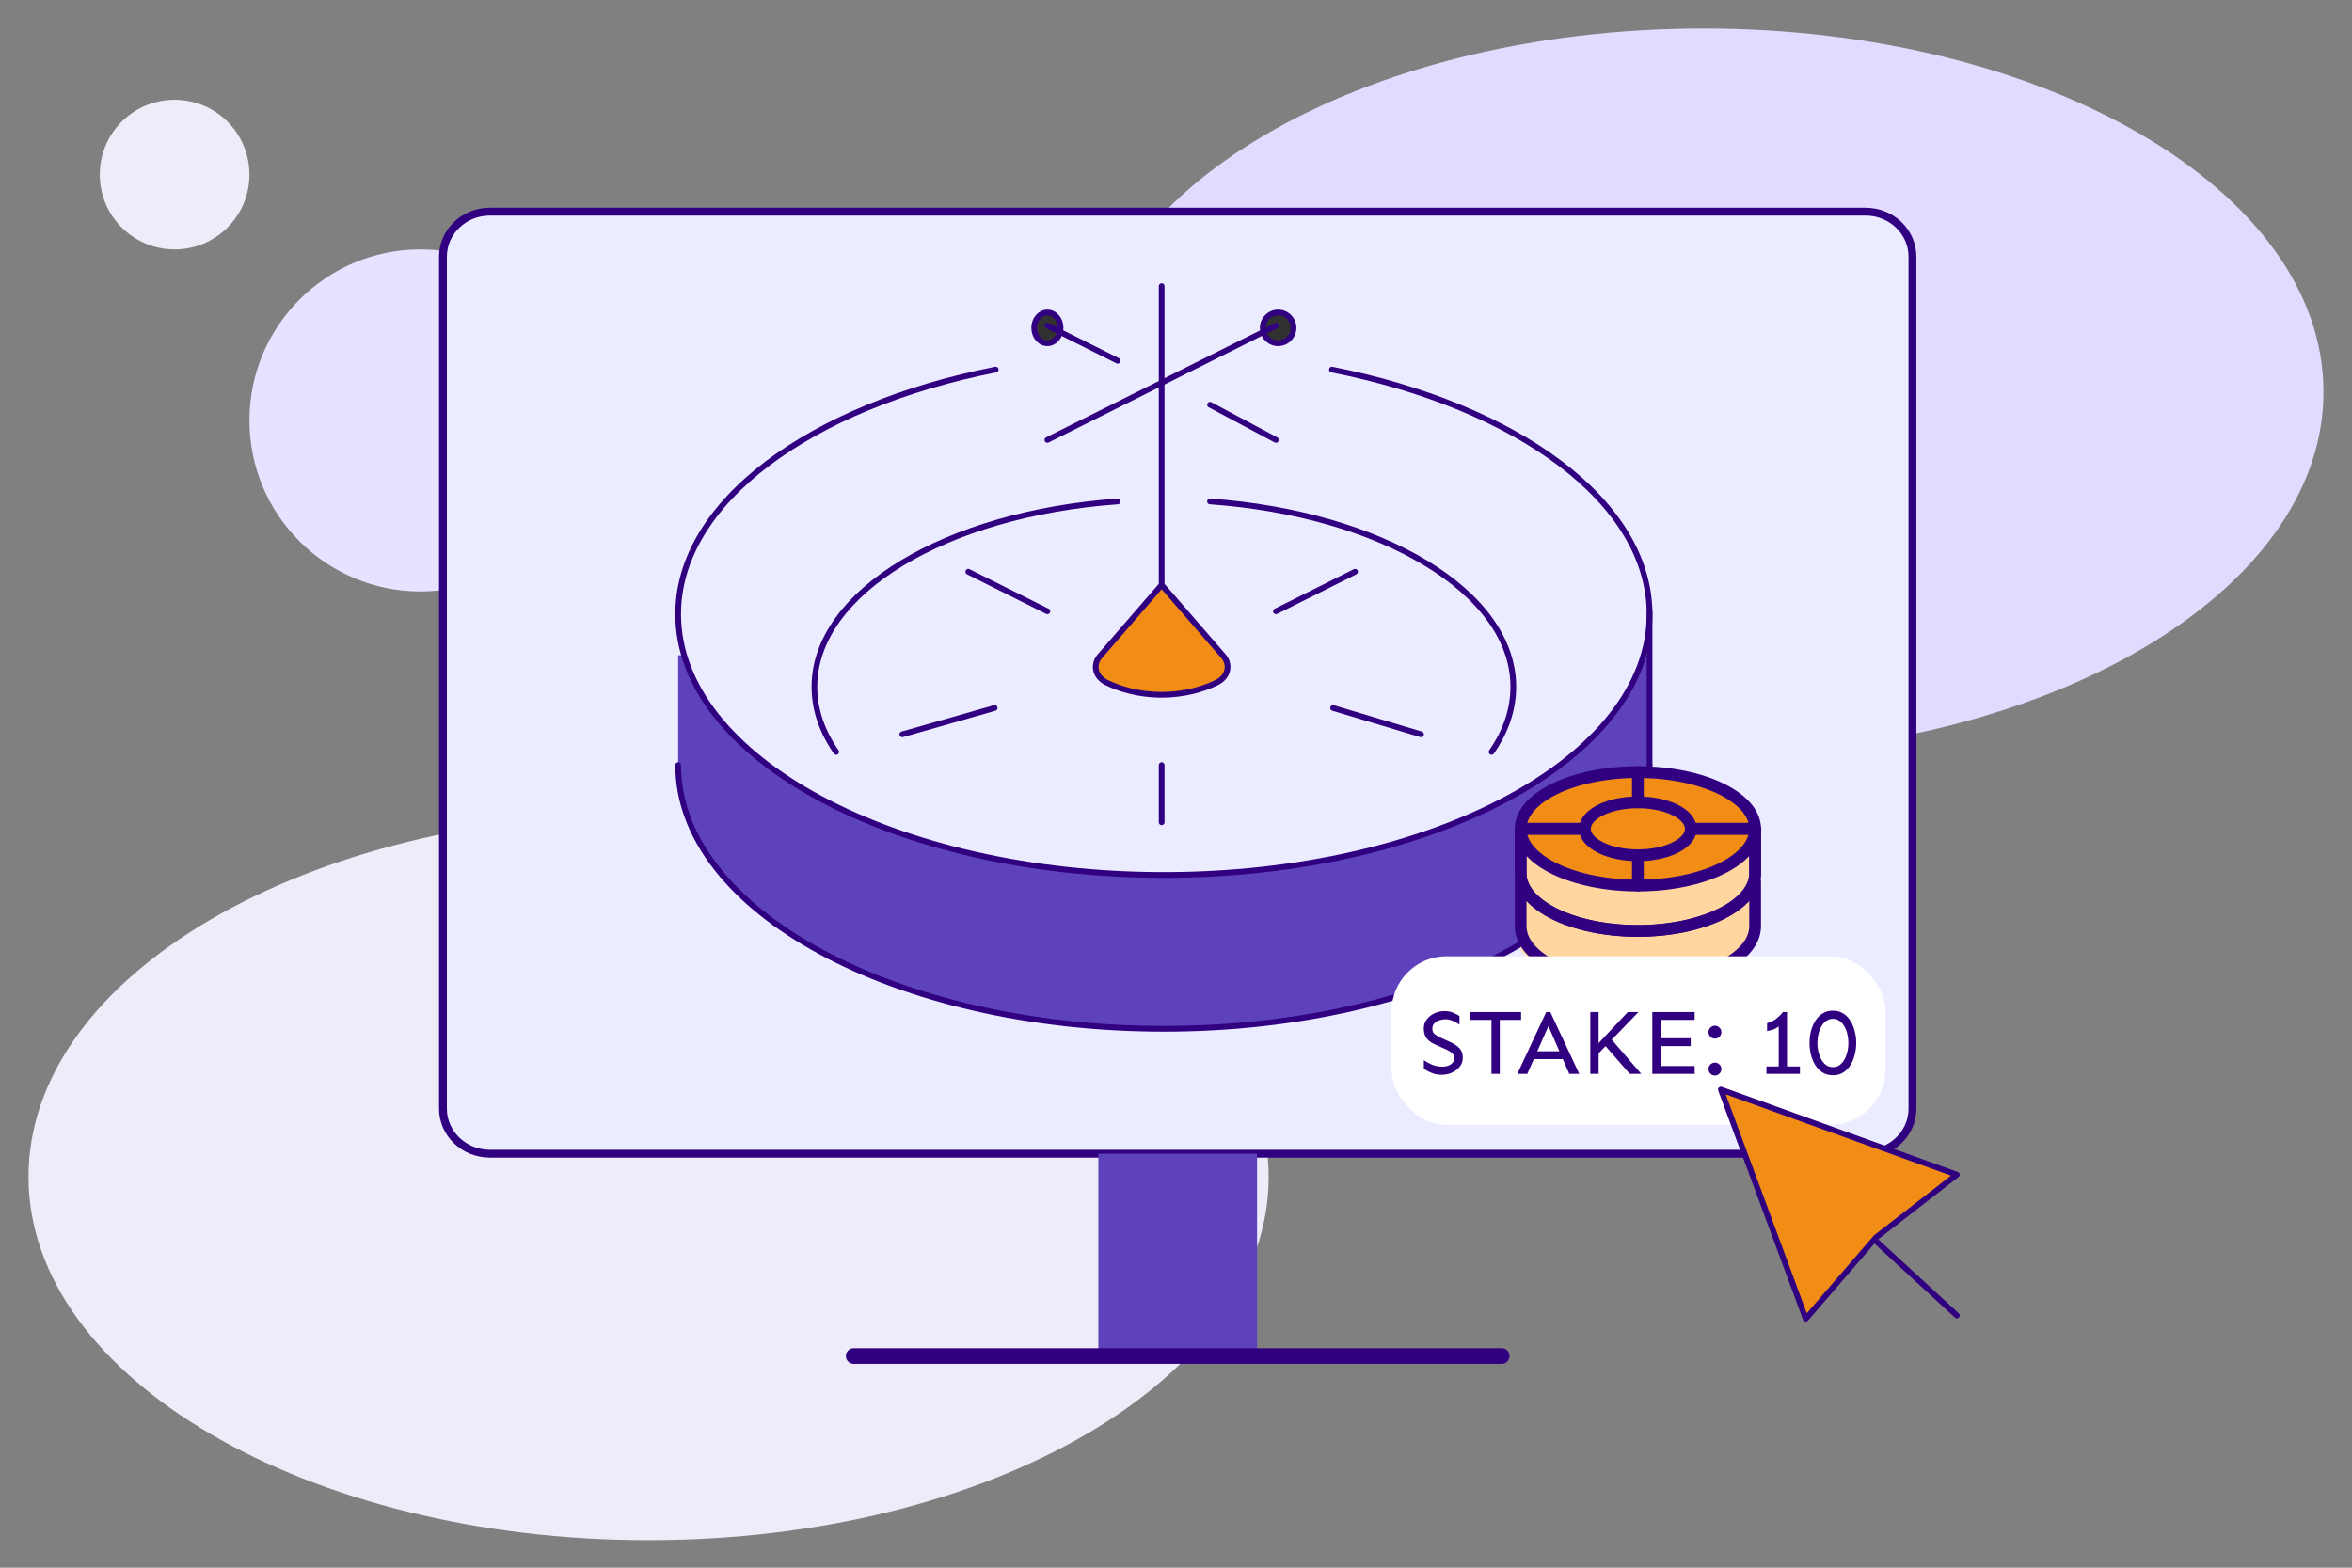
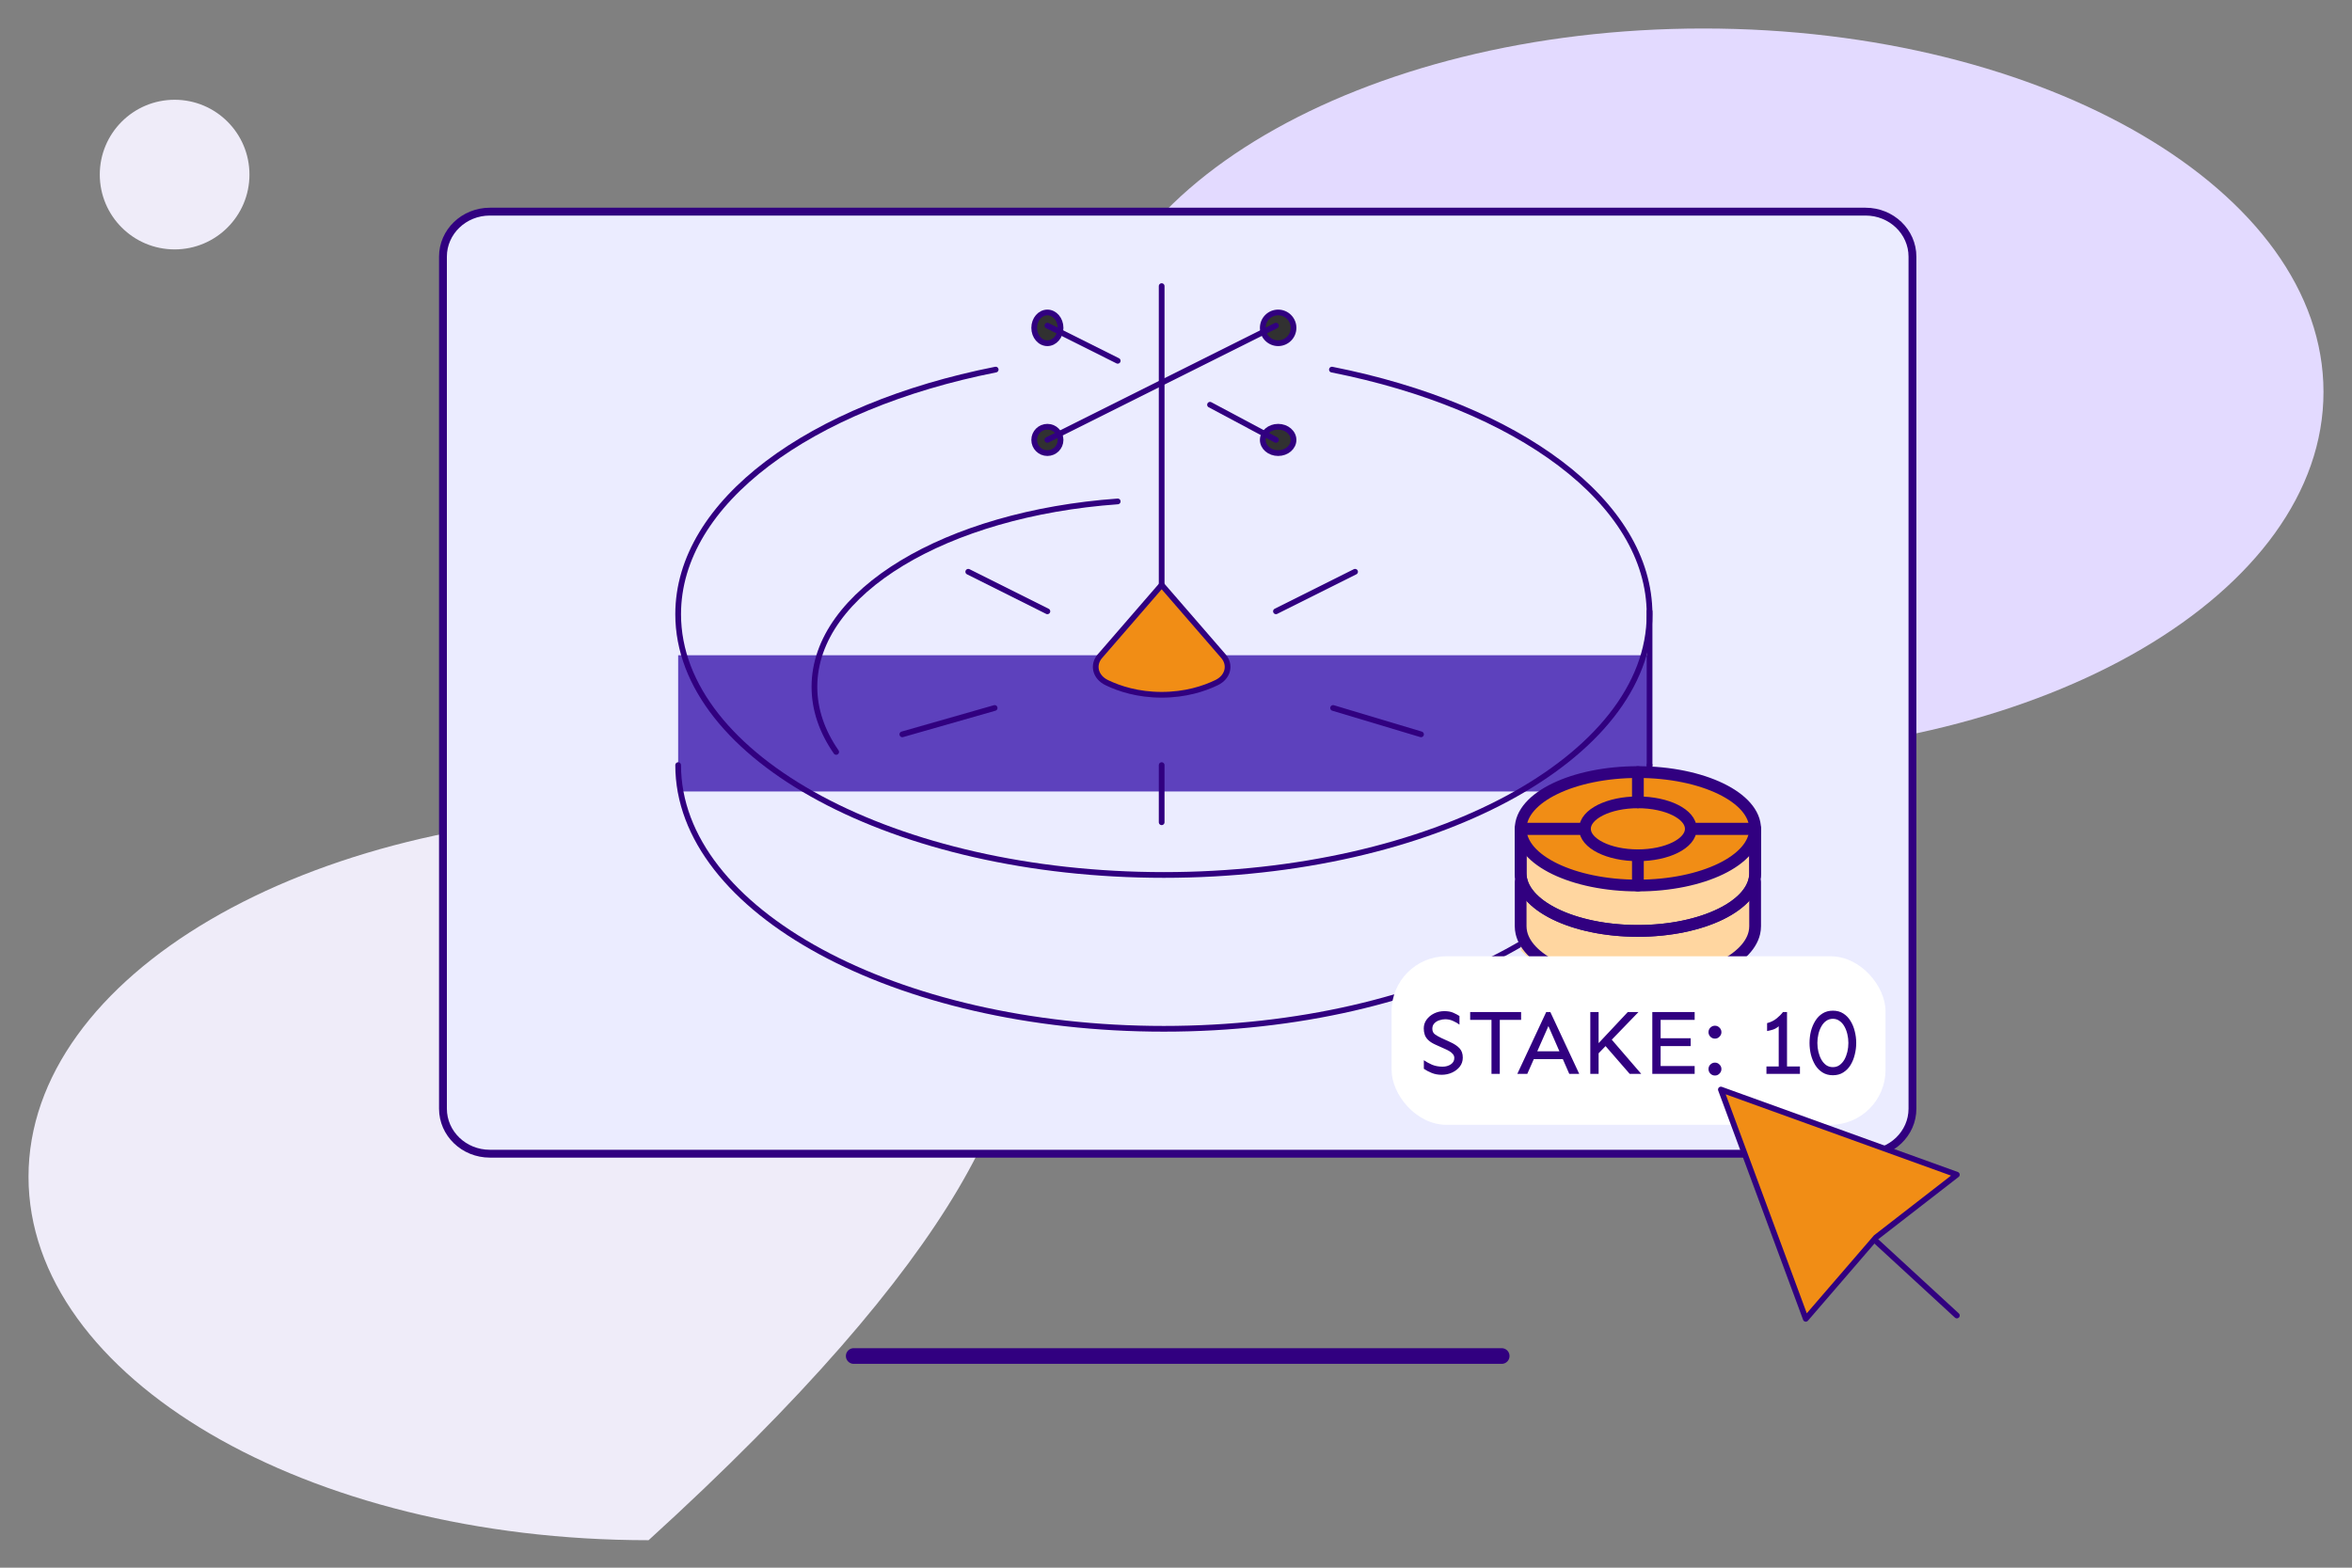
<svg xmlns="http://www.w3.org/2000/svg" width="600" height="400" viewBox="0 0 600 400" fill="none">
  <rect x="0" y="0" width="600" height="400" fill="#808080" stroke="none" />
-   <path d="M165.455 207.534C78.094 207.534 7.273 249.049 7.273 300.261C7.273 351.473 78.094 392.988 165.455 392.988C252.816 392.988 323.637 351.473 323.637 300.261C323.637 249.049 252.816 207.534 165.455 207.534Z" fill="#EFECF9" />
+   <path d="M165.455 207.534C78.094 207.534 7.273 249.049 7.273 300.261C7.273 351.473 78.094 392.988 165.455 392.988C323.637 249.049 252.816 207.534 165.455 207.534Z" fill="#EFECF9" />
  <path d="M434.545 7.272C347.183 7.272 276.363 48.787 276.363 99.999C276.363 151.211 347.183 192.727 434.545 192.727C521.906 192.727 592.727 151.211 592.727 99.999C592.727 48.787 521.906 7.272 434.545 7.272Z" fill="#E3DAFF" />
  <path d="M44.546 25.455C34.002 25.455 25.455 34.002 25.455 44.546C25.455 55.089 34.002 63.637 44.546 63.637C55.089 63.637 63.637 55.089 63.637 44.546C63.637 34.002 55.089 25.455 44.546 25.455Z" fill="#EFECF9" />
-   <path d="M107.272 63.637C83.172 63.637 63.636 83.174 63.636 107.274C63.636 131.373 83.172 150.91 107.272 150.91C131.372 150.91 150.908 131.373 150.908 107.274C150.908 83.174 131.372 63.637 107.272 63.637Z" fill="#E8E1FF" />
  <path d="M475.913 54H124.958C118.354 54 113 59.143 113 65.487V282.883C113 289.225 118.354 294.369 124.958 294.369H475.913C482.518 294.369 487.872 289.225 487.872 282.883V65.487C487.872 59.143 482.518 54 475.913 54Z" fill="#EBECFF" stroke="#310080" stroke-width="2" stroke-linecap="round" stroke-linejoin="round" />
-   <path d="M320.68 294.375V346H280.191V294.375" fill="#5D41BD" />
  <path d="M217.787 345.992H383.083" stroke="#310080" stroke-width="4" stroke-linecap="round" stroke-linejoin="round" />
  <path d="M420.807 167.188H173V201.948H420.807V167.188Z" fill="#5D41BD" />
-   <path d="M173 195.223C173 232.393 228.465 262.501 296.888 262.501C365.31 262.501 420.807 232.393 420.807 195.223" fill="#5D41BD" />
  <path d="M173 195.223C173 232.393 228.465 262.501 296.888 262.501C365.31 262.501 420.807 232.393 420.807 195.223" stroke="#310080" stroke-width="1.459" stroke-linecap="round" stroke-linejoin="round" />
  <path d="M329.984 112.247C329.984 114.103 328.225 115.611 326.059 115.611C323.894 115.611 322.135 114.103 322.135 112.247C322.135 110.39 323.894 108.883 326.059 108.883C328.225 108.883 329.984 110.39 329.984 112.247Z" fill="#313131" stroke="#310080" stroke-width="1.459" stroke-linecap="round" stroke-linejoin="round" />
  <path d="M329.984 83.651C329.984 85.817 328.225 87.576 326.059 87.576C323.894 87.576 322.135 85.817 322.135 83.651C322.135 81.485 323.894 79.727 326.059 79.727C328.225 79.727 329.984 81.485 329.984 83.651Z" fill="#313131" stroke="#310080" stroke-width="1.459" stroke-linecap="round" stroke-linejoin="round" />
  <path d="M270.552 112.247C270.552 114.103 269.045 115.611 267.188 115.611C265.331 115.611 263.824 114.103 263.824 112.247C263.824 110.39 265.331 108.883 267.188 108.883C269.045 108.883 270.552 110.39 270.552 112.247Z" fill="#313131" stroke="#310080" stroke-width="1.459" stroke-linecap="round" stroke-linejoin="round" />
  <path d="M270.552 83.651C270.552 85.817 269.045 87.576 267.188 87.576C265.331 87.576 263.824 85.817 263.824 83.651C263.824 81.485 265.331 79.727 267.188 79.727C269.045 79.727 270.552 81.485 270.552 83.651Z" fill="#313131" stroke="#310080" stroke-width="1.459" stroke-linecap="round" stroke-linejoin="round" />
-   <path d="M339.775 94.307C387.061 103.66 420.807 128.047 420.807 156.725C420.807 193.447 365.304 223.25 296.888 223.25C228.471 223.25 173 193.447 173 156.718C173 128.078 206.714 103.654 254 94.301" fill="#EBECFF" />
  <path d="M339.775 94.307C387.061 103.66 420.807 128.047 420.807 156.725C420.807 193.447 365.304 223.25 296.888 223.25C228.471 223.25 173 193.447 173 156.718C173 128.078 206.714 103.654 254 94.301" stroke="#310080" stroke-width="1.459" stroke-linecap="round" stroke-linejoin="round" />
  <path d="M213.307 191.855C209.713 186.659 207.762 181.088 207.762 175.239C207.762 151.014 241.448 131.069 285.131 127.941" stroke="#310080" stroke-width="1.459" stroke-linecap="round" stroke-linejoin="round" />
-   <path d="M308.678 127.941C352.343 131.069 386.047 151.014 386.047 175.239C386.047 181.081 384.096 186.653 380.505 191.855" stroke="#310080" stroke-width="1.459" stroke-linecap="round" stroke-linejoin="round" />
  <path d="M420.807 155.973V195.218" stroke="#310080" stroke-width="1.459" stroke-linecap="round" stroke-linejoin="round" />
  <path d="M296.342 150.37V73" stroke="#310080" stroke-width="1.459" stroke-linecap="round" stroke-linejoin="round" />
  <path d="M280.602 167.409C278.661 169.648 279.4 172.76 282.33 174.175C285.54 175.725 290.271 177.275 296.339 177.275C302.406 177.275 307.137 175.725 310.353 174.175C313.289 172.76 314.021 169.648 312.086 167.409L296.344 149.242L280.602 167.416V167.409Z" fill="#F18D15" stroke="#310080" stroke-width="1.459" stroke-linecap="round" stroke-linejoin="round" />
  <path d="M296.342 195.223V209.8" stroke="#310080" stroke-width="1.459" stroke-linecap="round" stroke-linejoin="round" />
  <path d="M340.076 180.641L362.502 187.368" stroke="#310080" stroke-width="1.459" stroke-linecap="round" stroke-linejoin="round" />
  <path d="M325.498 155.978L345.681 145.887" stroke="#310080" stroke-width="1.459" stroke-linecap="round" stroke-linejoin="round" />
  <path d="M267.189 155.978L247.006 145.887" stroke="#310080" stroke-width="1.459" stroke-linecap="round" stroke-linejoin="round" />
  <path d="M253.735 180.641L230.188 187.368" stroke="#310080" stroke-width="1.459" stroke-linecap="round" stroke-linejoin="round" />
  <path d="M325.497 112.244L308.678 103.273" stroke="#310080" stroke-width="1.459" stroke-linecap="round" stroke-linejoin="round" />
  <path d="M285.13 92.06L267.189 83.09" stroke="#310080" stroke-width="1.459" stroke-linecap="round" stroke-linejoin="round" />
  <path d="M325.497 83.09L267.189 112.244" stroke="#310080" stroke-width="1.459" stroke-linecap="round" stroke-linejoin="round" />
  <path d="M388.002 211.227L395.6 206.996L447.002 211.227V241.406L444.32 245.919L432.699 250.15L423.313 250.996L407.222 250.15L392.472 246.765L388.002 242.535V211.227Z" fill="#FFD6A0" />
  <path d="M417.828 225.943C434.345 225.943 447.736 219.464 447.736 211.471C447.736 203.479 434.345 197 417.828 197C401.31 197 387.92 203.479 387.92 211.471C387.92 219.464 401.31 225.943 417.828 225.943Z" fill="#F18D15" stroke="#310080" stroke-width="3" stroke-linecap="round" stroke-linejoin="round" />
  <path d="M417.829 218.225C425.288 218.225 431.336 215.202 431.336 211.472C431.336 207.742 425.288 204.719 417.829 204.719C410.37 204.719 404.322 207.742 404.322 211.472C404.322 215.202 410.37 218.225 417.829 218.225Z" stroke="#310080" stroke-width="3" stroke-linecap="round" stroke-linejoin="round" />
  <path d="M417.83 204.718V197" stroke="#310080" stroke-width="3" stroke-linecap="round" stroke-linejoin="round" />
  <path d="M431.509 211.473H447.736V222.835C447.738 230.949 434.344 237.521 417.816 237.521C401.289 237.521 387.92 230.949 387.92 222.835V211.473H404.143" stroke="#310080" stroke-width="3" stroke-linecap="round" stroke-linejoin="round" />
  <path d="M431.509 211.473H447.736V222.835C447.738 230.949 434.344 237.521 417.816 237.521C401.289 237.521 387.92 230.949 387.92 222.835V211.473H404.143" stroke="#310080" stroke-width="3" stroke-linecap="round" stroke-linejoin="round" />
  <path d="M447.541 224.98H447.736V236.336C447.736 236.908 447.664 237.462 447.541 238.015C445.851 245.351 433.195 251.029 417.818 251.029C402.441 251.029 389.804 245.351 388.114 238.015C387.991 237.462 387.92 236.908 387.92 236.336V224.98H388.114" stroke="#310080" stroke-width="3" stroke-linecap="round" stroke-linejoin="round" />
  <path d="M417.83 218.227V225.945" stroke="#310080" stroke-width="3" stroke-linecap="round" stroke-linejoin="round" />
  <rect x="355" y="244" width="126" height="43" rx="14" fill="white" />
  <path d="M367.747 274.235C366.837 274.235 365.997 274.078 365.228 273.765C364.459 273.451 363.792 273.098 363.227 272.705V270.516C363.839 270.94 364.538 271.325 365.322 271.67C366.123 271.999 367.025 272.164 368.029 272.164C368.814 272.164 369.504 271.968 370.1 271.576C370.697 271.183 370.995 270.642 370.995 269.951C370.995 269.559 370.869 269.222 370.618 268.939C370.383 268.657 370.093 268.414 369.747 268.21C369.402 268.006 369.065 267.833 368.735 267.692L366.123 266.515C365.369 266.17 364.781 265.793 364.357 265.385C363.934 264.977 363.635 264.53 363.463 264.043C363.29 263.541 363.204 263 363.204 262.419C363.204 261.588 363.439 260.842 363.91 260.183C364.396 259.509 365.04 258.975 365.84 258.583C366.64 258.19 367.503 257.994 368.429 257.994C369.355 257.994 370.116 258.128 370.712 258.394C371.324 258.661 371.858 258.944 372.313 259.242V261.431C371.874 261.101 371.34 260.795 370.712 260.513C370.085 260.215 369.402 260.066 368.665 260.066C368.194 260.066 367.7 260.152 367.182 260.324C366.68 260.481 366.256 260.74 365.911 261.101C365.565 261.462 365.393 261.925 365.393 262.49C365.393 263.118 365.62 263.596 366.075 263.926C366.531 264.255 367.08 264.569 367.723 264.867L369.889 265.856C370.971 266.342 371.787 266.884 372.337 267.48C372.886 268.076 373.16 268.869 373.16 269.857C373.16 270.72 372.909 271.481 372.407 272.141C371.905 272.784 371.246 273.294 370.43 273.67C369.614 274.047 368.72 274.235 367.747 274.235ZM380.481 274V258.23H382.599V274H380.481ZM375.043 260.23V258.23H388.036V260.23H375.043ZM387.071 274L394.439 258.23H395.498L402.865 274H400.323L395.003 261.807L389.613 274H387.071ZM390.767 270.234V268.233H399.499V270.234H390.767ZM407.055 269.528L406.372 267.692L415.246 258.23H417.976L407.055 269.528ZM405.69 274V258.23H407.808V274H405.69ZM415.74 274L409.009 266.256L410.609 264.632L418.683 274H415.74ZM421.507 274V258.23H432.311V260.23H423.626V271.999H432.311V274H421.507ZM422.849 266.915V264.914H431.299V266.915H422.849ZM437.489 265.009C437.034 265.009 436.642 264.844 436.312 264.514C435.999 264.185 435.842 263.8 435.842 263.361C435.842 262.906 435.999 262.521 436.312 262.208C436.642 261.878 437.034 261.713 437.489 261.713C437.944 261.713 438.329 261.878 438.643 262.208C438.972 262.521 439.137 262.906 439.137 263.361C439.137 263.8 438.972 264.185 438.643 264.514C438.329 264.844 437.944 265.009 437.489 265.009ZM437.489 274.424C437.034 274.424 436.642 274.259 436.312 273.929C435.999 273.6 435.842 273.215 435.842 272.776C435.842 272.321 435.999 271.937 436.312 271.623C436.642 271.293 437.034 271.128 437.489 271.128C437.944 271.128 438.329 271.293 438.643 271.623C438.972 271.937 439.137 272.321 439.137 272.776C439.137 273.215 438.972 273.6 438.643 273.929C438.329 274.259 437.944 274.424 437.489 274.424ZM453.754 274V261.854C453.283 262.262 452.797 262.545 452.295 262.702C451.793 262.859 451.29 262.984 450.788 263.078V261.054C451.698 260.819 452.491 260.434 453.166 259.901C453.84 259.367 454.397 258.81 454.837 258.23H455.872V274H453.754ZM450.623 274V272.117H459.168V274H450.623ZM467.571 274.353C466.566 274.353 465.688 274.118 464.935 273.647C464.181 273.176 463.561 272.548 463.075 271.764C462.589 270.964 462.22 270.077 461.969 269.104C461.733 268.116 461.616 267.119 461.616 266.115C461.616 265.095 461.733 264.098 461.969 263.126C462.22 262.153 462.589 261.274 463.075 260.489C463.561 259.689 464.181 259.053 464.935 258.583C465.688 258.112 466.566 257.877 467.571 257.877C468.591 257.877 469.469 258.112 470.207 258.583C470.96 259.053 471.58 259.689 472.066 260.489C472.553 261.274 472.914 262.153 473.149 263.126C473.4 264.098 473.526 265.095 473.526 266.115C473.526 267.119 473.4 268.116 473.149 269.104C472.914 270.077 472.553 270.964 472.066 271.764C471.58 272.548 470.96 273.176 470.207 273.647C469.469 274.118 468.591 274.353 467.571 274.353ZM467.571 272.282C468.214 272.282 468.779 272.109 469.265 271.764C469.768 271.403 470.183 270.932 470.513 270.352C470.843 269.755 471.094 269.096 471.266 268.374C471.439 267.637 471.525 266.884 471.525 266.115C471.525 265.346 471.439 264.601 471.266 263.879C471.094 263.141 470.843 262.482 470.513 261.902C470.183 261.305 469.768 260.834 469.265 260.489C468.779 260.128 468.214 259.948 467.571 259.948C466.927 259.948 466.355 260.128 465.853 260.489C465.366 260.834 464.958 261.305 464.629 261.902C464.299 262.482 464.048 263.141 463.875 263.879C463.703 264.601 463.616 265.346 463.616 266.115C463.616 266.884 463.703 267.637 463.875 268.374C464.048 269.096 464.299 269.755 464.629 270.352C464.958 270.932 465.366 271.403 465.853 271.764C466.355 272.109 466.927 272.282 467.571 272.282Z" fill="#310080" />
  <path d="M478.002 316.152L499.198 335.653" stroke="#310080" stroke-width="1.459" stroke-linecap="round" stroke-linejoin="round" />
  <path d="M460.658 336.502L478.557 315.738L499.198 299.725L439 278L460.658 336.502Z" fill="#F18D15" stroke="#310080" stroke-width="1.459" stroke-linecap="round" stroke-linejoin="round" />
</svg>